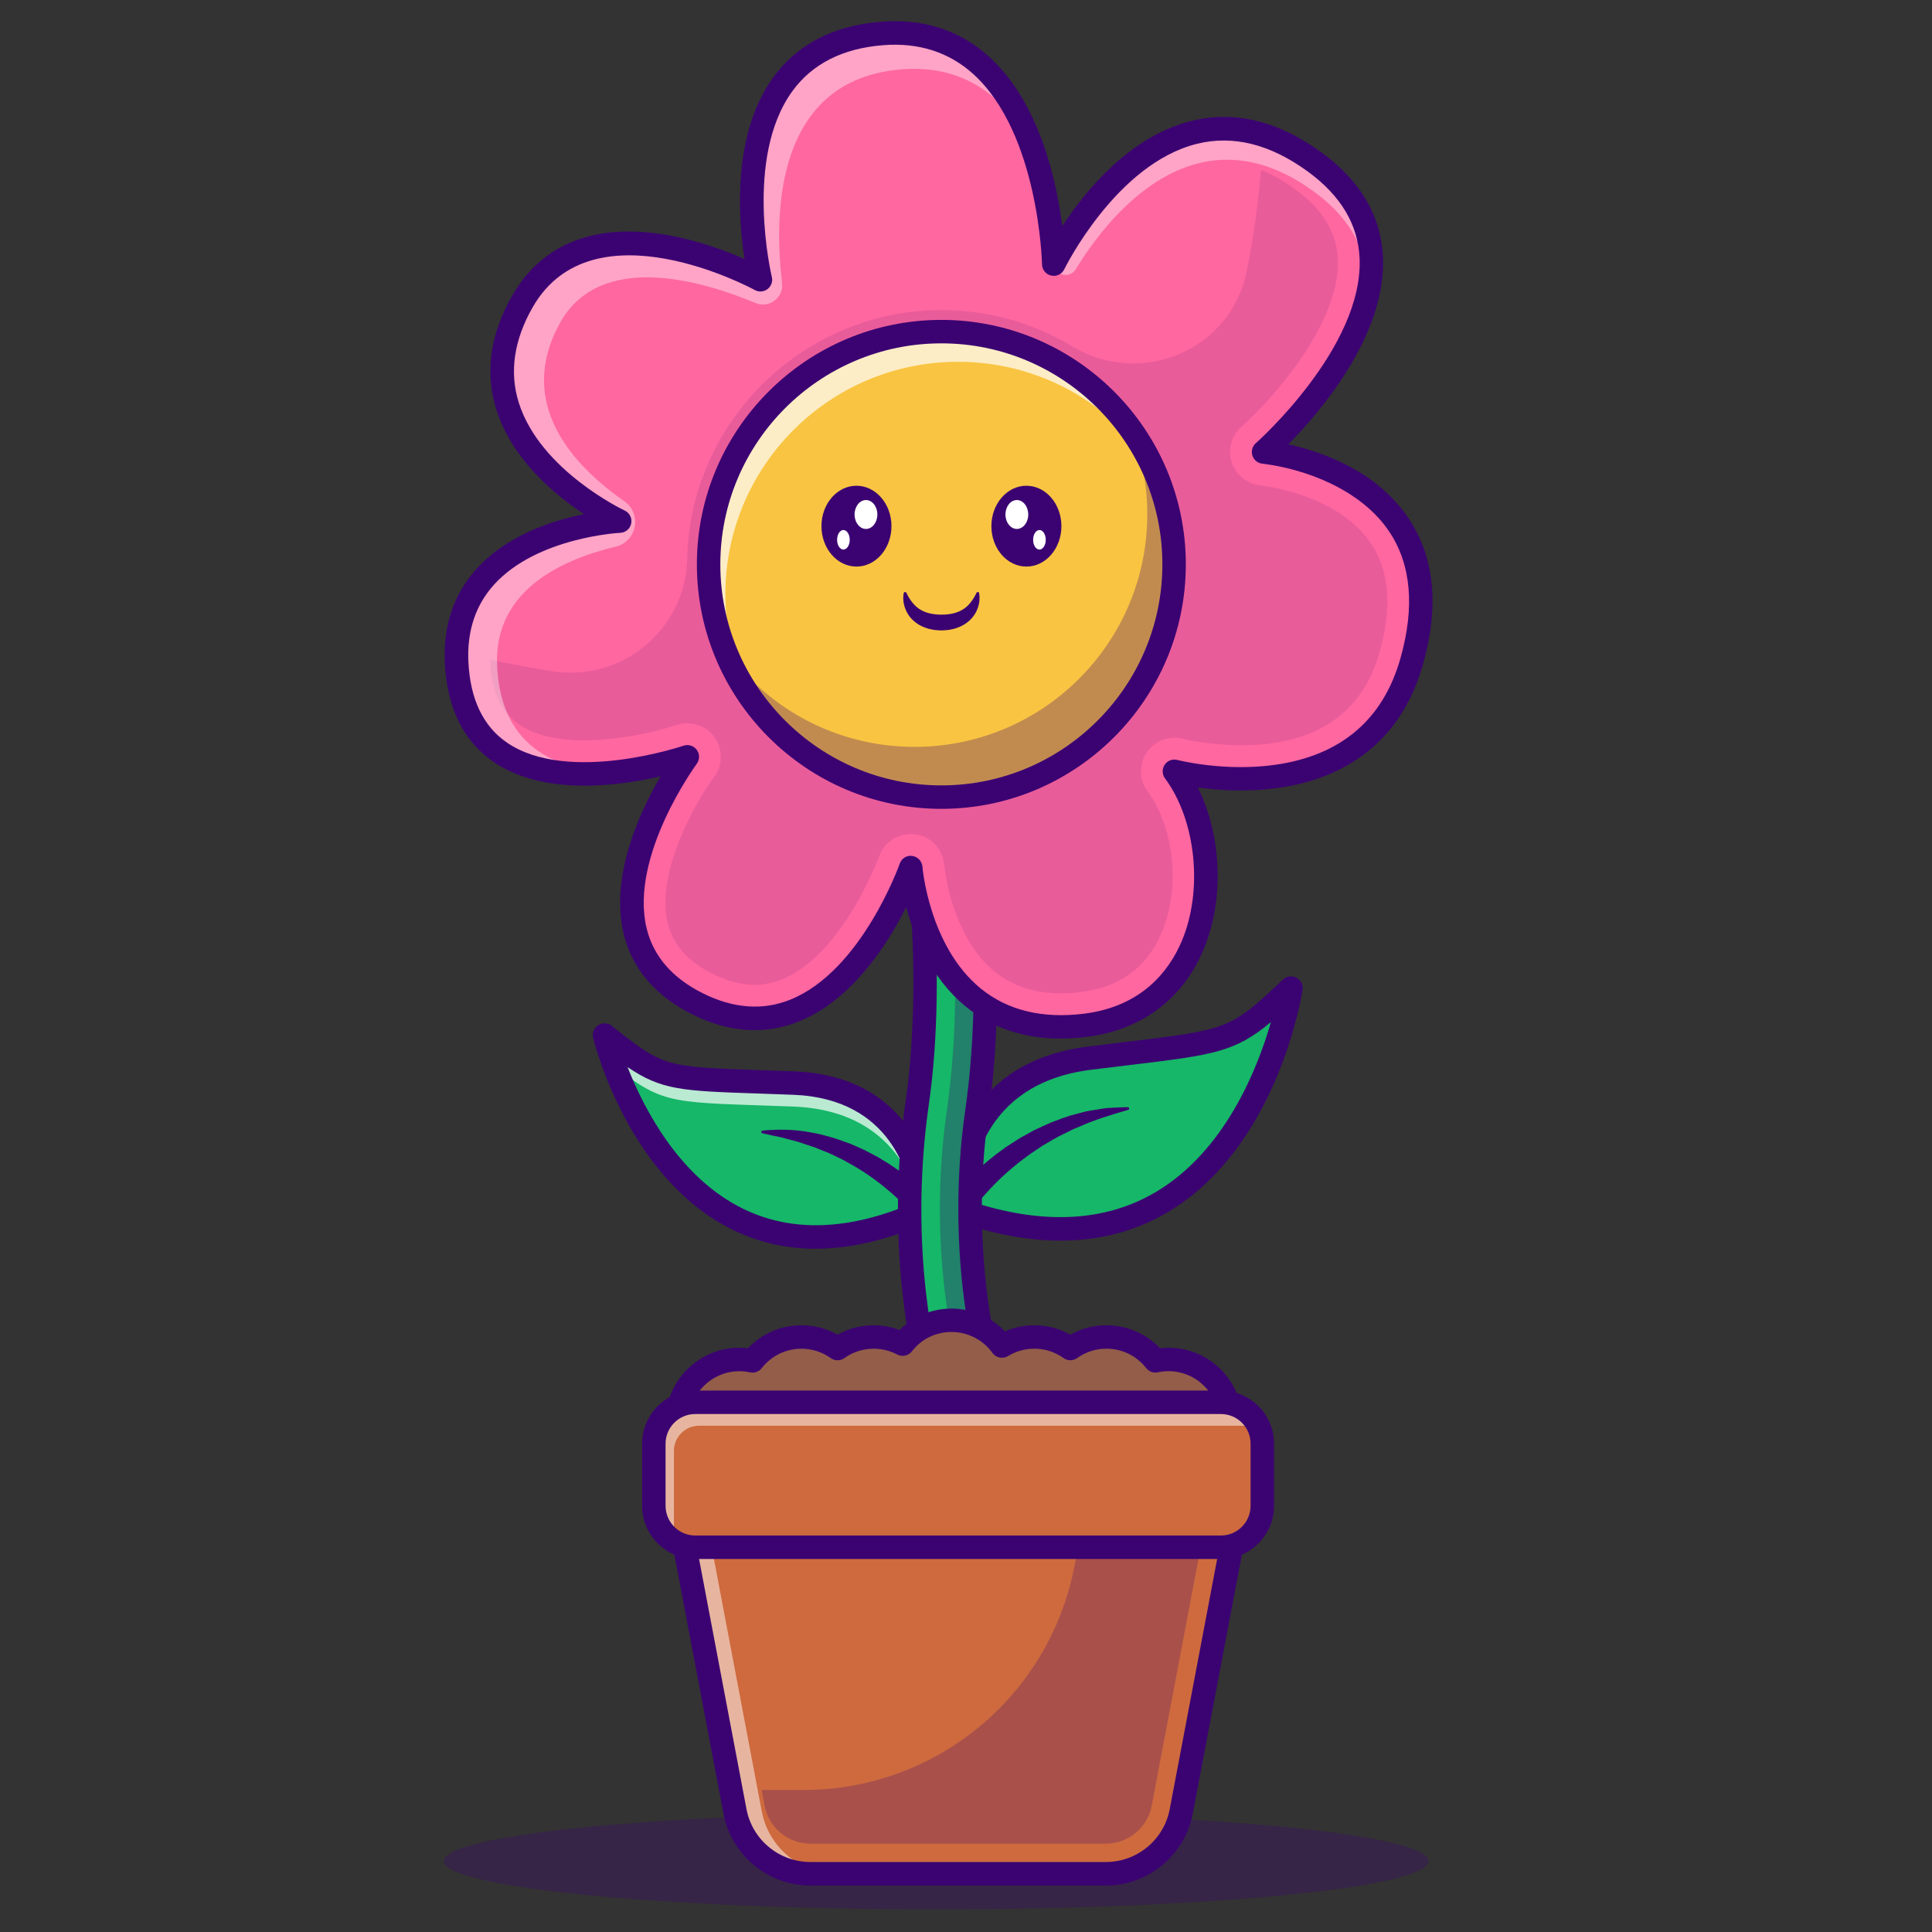
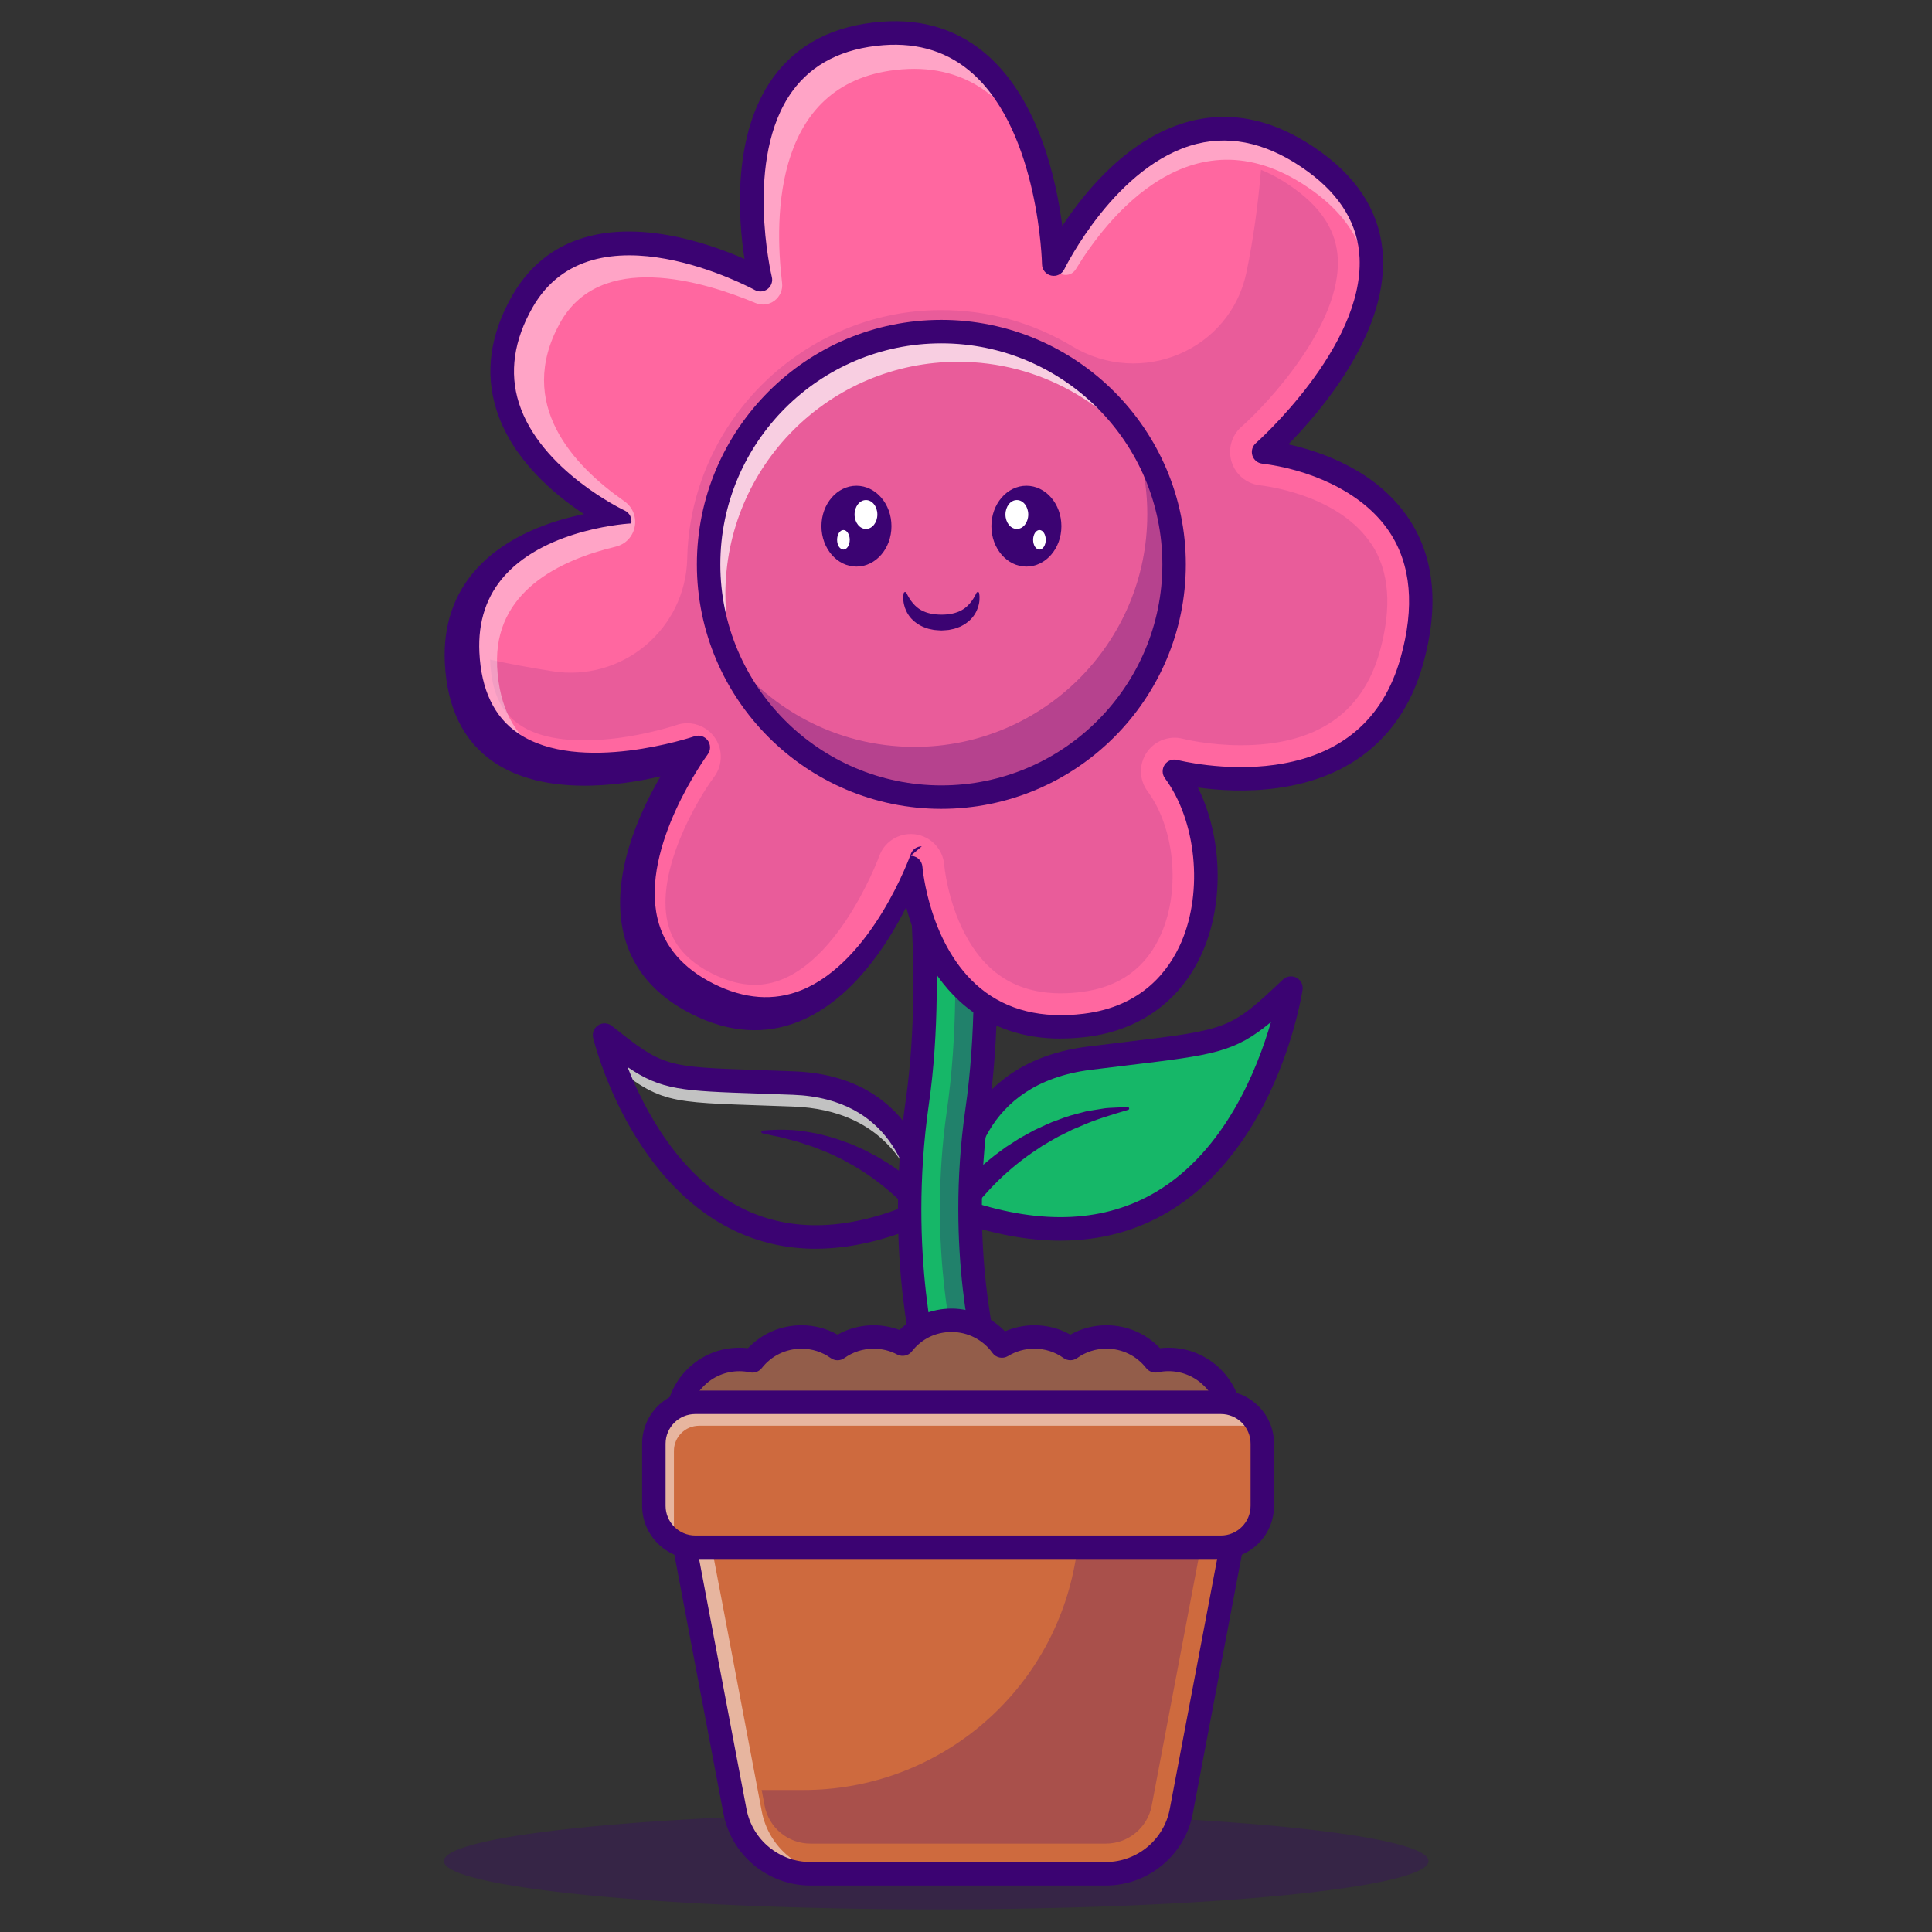
<svg xmlns="http://www.w3.org/2000/svg" id="Layer_16" viewBox="0 0 500 500">
  <rect x="0" y="0" width="500" height="500" fill="#333333" stroke="none" />
  <g opacity=".3">
    <path d="m369.7,481.64c0,6.91-57.04,12.5-127.41,12.5s-127.41-5.6-127.41-12.5,57.05-12.5,127.41-12.5,127.41,5.6,127.41,12.5" fill="#3b0372" stroke-width="0" />
  </g>
  <path d="m334.11,255.72s0,.02,0,.04c-.35,2.19-13.76,82.88-86.15,57.26,0,0-2.07-31.65,29.45-38.39,1.45-.31,2.97-.57,4.56-.77,36.28-4.54,36.28-3.1,52.15-18.14" fill="#16b768" stroke-width="0" />
  <path d="m245.4,311.38c.2-.31.37-.54.55-.79.18-.25.35-.49.53-.72.35-.47.71-.93,1.09-1.37.73-.9,1.51-1.75,2.28-2.6.79-.83,1.58-1.66,2.41-2.45.85-.76,1.67-1.56,2.55-2.3.88-.72,1.75-1.47,2.65-2.17l2.75-2.04,2.87-1.85c.47-.32.96-.61,1.46-.88l1.49-.83,1.49-.82,1.54-.72c1.04-.47,2.05-.98,3.1-1.4,2.13-.79,4.22-1.64,6.43-2.16l1.63-.43c.54-.15,1.08-.3,1.65-.37,1.11-.18,2.22-.38,3.33-.54,1.1-.21,2.23-.24,3.34-.29,1.12-.05,2.23-.11,3.33-.12.2,0,.36.16.36.35,0,.16-.11.3-.25.35h-.02c-4.23,1.26-8.37,2.45-12.28,4.21-.97.44-1.99.77-2.92,1.29-.95.48-1.9.96-2.85,1.42-.94.48-1.84,1.06-2.76,1.58l-1.37.8-1.32.89c-3.54,2.31-6.84,4.97-9.87,7.88-.76.72-1.47,1.5-2.21,2.24-.71.77-1.42,1.54-2.11,2.32-.67.8-1.36,1.58-1.98,2.41-.33.4-.63.82-.93,1.22-.16.2-.31.41-.45.61l-.39.56-.07.11c-.96,1.38-2.85,1.72-4.22.76-1.35-.94-1.7-2.79-.8-4.16" fill="#3b0372" stroke-width="0" />
  <path d="m274.47,321.08c-8.55,0-17.75-1.73-27.54-5.2-1.14-.4-1.94-1.45-2.02-2.66-.02-.38-2.01-37.54,36.66-42.38,3.6-.45,6.83-.84,9.77-1.19,26.59-3.21,27.1-3.27,40.67-16.14.94-.89,2.35-1.09,3.5-.49,1.15.6,1.79,1.87,1.59,3.15-.25,1.65-6.52,40.57-34.68,57.42-8.34,4.99-17.68,7.48-27.95,7.48Zm-23.52-10.24c18.89,6.26,35.14,5.44,48.33-2.44,17.74-10.6,26.12-31.7,29.64-43.89-9.42,7.86-14.94,8.52-36.84,11.16-2.93.35-6.16.74-9.74,1.19-28.48,3.56-31.21,26.9-31.38,33.97Z" fill="#3b0372" stroke-width="0" />
-   <path d="m239.43,313.29c-63.93,29.04-82.48-43.46-82.96-45.36,0-.03,0-.04,0-.04,15.64,12.45,15.53,11.14,48.92,12.41,5.76.22,10.55,1.34,14.52,3.05,19.07,8.21,19.53,29.93,19.53,29.93" fill="#16b768" stroke-width="0" />
  <g opacity=".7">
    <path d="m159.1,276.05c13.1,10.21,14.88,9.13,46.27,10.33,5.76.22,10.55,1.35,14.52,3.05,12.84,5.53,17.24,17.17,18.75,24.2.26-.12.52-.22.79-.34,0,0-.46-21.71-19.53-29.93-3.97-1.71-8.76-2.84-14.52-3.05-33.39-1.28-33.28.03-48.92-12.41,0,0,0,0,0,.04.1.38.9,3.53,2.63,8.12" fill="#fff" stroke-width="0" />
  </g>
  <path d="m237.02,315.14l-.39-.47c-.14-.17-.29-.34-.45-.51-.31-.34-.61-.7-.94-1.04-.63-.7-1.31-1.36-1.98-2.03-.69-.65-1.39-1.29-2.1-1.94-.73-.61-1.44-1.26-2.18-1.85-2.96-2.42-6.15-4.6-9.54-6.42l-1.26-.71-1.3-.63c-.87-.41-1.73-.86-2.62-1.23-.9-.35-1.8-.71-2.7-1.08-.89-.41-1.83-.63-2.75-.96-.93-.29-1.84-.67-2.79-.9-.95-.25-1.9-.49-2.85-.76-.95-.3-1.92-.45-2.9-.66-.97-.2-1.95-.42-2.94-.65h-.03c-.19-.05-.31-.24-.26-.44.04-.15.17-.26.32-.27,4.04-.36,8.21-.34,12.27.45,2.06.29,4.04.88,6.05,1.43.99.3,1.96.68,2.94,1.02l1.47.53,1.43.62c.94.44,1.93.81,2.84,1.32l2.78,1.46,2.68,1.63c.88.56,1.74,1.17,2.6,1.76.86.6,1.67,1.27,2.51,1.9.82.66,1.61,1.35,2.4,2.05.77.72,1.55,1.43,2.29,2.2.38.37.75.76,1.11,1.17.18.2.36.4.54.62.18.21.35.41.57.68,1.04,1.32.81,3.22-.5,4.26-1.29,1.02-3.16.82-4.21-.44l-.09-.1Z" fill="#3b0372" stroke-width="0" />
  <path d="m211.12,323.18c-7.59,0-14.73-1.62-21.38-4.85-27.08-13.18-35.88-48.24-36.24-49.73-.31-1.26.22-2.58,1.32-3.28,1.09-.7,2.51-.63,3.53.18,13.3,10.59,13.77,10.61,38.15,11.44,2.7.09,5.68.19,8.99.32,35.84,1.37,36.96,35.61,36.97,35.95.03,1.21-.67,2.33-1.78,2.83-10.46,4.75-20.34,7.13-29.55,7.13Zm-48.7-46.99c4.28,10.87,13.5,28.68,30.01,36.69,12.51,6.08,27.24,5.57,43.8-1.51-.77-6.58-5.22-27.06-30.97-28.04-3.3-.13-6.27-.23-8.96-.32-19.71-.67-25.05-.85-33.86-6.83Z" fill="#3b0372" stroke-width="0" />
  <path d="m247.94,361.64c-3.39,0-6.51-2.23-7.5-5.65-.36-1.25-8.74-31.13-3.06-70.67,5.27-36.63-1.39-77.33-1.46-77.73-.71-4.25,2.16-8.28,6.41-8.99,4.25-.71,8.28,2.16,8.99,6.41.29,1.76,7.14,43.44,1.52,82.54-5.18,36.06,2.54,63.87,2.61,64.15,1.18,4.14-1.22,8.46-5.37,9.64-.72.21-1.44.3-2.15.3" fill="#16b768" stroke-width="0" />
  <g opacity=".3">
    <path d="m255.45,351.69c-.08-.28-7.8-28.09-2.61-64.15,5.62-39.09-1.22-80.78-1.52-82.54-.71-4.25-4.73-7.12-8.99-6.41-.95.16-1.82.49-2.61.94,1.94,1.13,3.39,3.08,3.79,5.47.29,1.76,7.14,43.44,1.52,82.54-5.18,36.06,2.54,63.87,2.62,64.15,1,3.51-.58,7.15-3.61,8.89,1.17.68,2.51,1.06,3.9,1.06.71,0,1.43-.1,2.15-.3,4.14-1.18,6.54-5.5,5.37-9.64" fill="#3b0372" stroke-width="0" />
  </g>
  <path d="m247.94,364.68c-4.8,0-9.09-3.23-10.41-7.85-.37-1.28-8.92-31.77-3.15-71.94,5.18-36.04-1.38-76.4-1.45-76.81-.98-5.89,3.01-11.49,8.91-12.48,2.86-.48,5.73.18,8.09,1.87,2.36,1.68,3.92,4.18,4.4,7.04.3,1.77,7.22,43.89,1.53,83.47-5.07,35.23,2.45,62.61,2.53,62.89,1.63,5.75-1.71,11.75-7.45,13.39-.97.28-1.98.42-2.98.42Zm-4.3-163.15c-.26,0-.53.02-.8.07-2.6.43-4.35,2.9-3.92,5.49.07.42,6.79,41.69,1.47,78.67-5.59,38.89,2.62,68.17,2.97,69.4.58,2.03,2.47,3.45,4.58,3.45.44,0,.88-.06,1.31-.19,2.53-.72,4-3.37,3.28-5.9-.08-.27-7.99-28.58-2.7-65.41,5.56-38.65-1.21-79.87-1.51-81.6-.21-1.26-.9-2.36-1.93-3.1-.82-.58-1.77-.89-2.76-.89Z" fill="#3b0372" stroke-width="0" />
  <path d="m318.49,367.9c0-8.87-7.19-16.07-16.07-16.07-1.17,0-2.31.12-3.41.36-2.94-3.76-7.53-6.18-12.67-6.18-3.47,0-6.7,1.1-9.33,2.98-2.63-1.88-5.85-2.98-9.32-2.98-3.06,0-5.93.86-8.38,2.35-2.91-4.04-7.66-6.67-13.03-6.67s-9.73,2.41-12.67,6.18c-2.25-1.19-4.81-1.86-7.52-1.86-3.48,0-6.7,1.1-9.32,2.98-2.63-1.88-5.86-2.98-9.33-2.98-5.14,0-9.73,2.41-12.67,6.18-1.1-.24-2.24-.36-3.41-.36-8.87,0-16.07,7.2-16.07,16.07h143.21" fill="#935d4a" stroke-width="0" />
  <path d="m172.24,367.9c0-10.54,8.57-19.11,19.11-19.11.75,0,1.49.04,2.22.13,3.6-3.8,8.55-5.94,13.86-5.94,3.31,0,6.49.83,9.33,2.43,2.83-1.59,6.02-2.43,9.32-2.43,2.3,0,4.59.42,6.73,1.22,3.56-3.54,8.35-5.54,13.47-5.54s10.23,2.17,13.8,5.9c2.39-1.04,4.98-1.58,7.61-1.58,3.31,0,6.49.83,9.32,2.43,2.83-1.59,6.02-2.43,9.33-2.43,5.31,0,10.26,2.14,13.86,5.94.73-.09,1.48-.13,2.22-.13,10.54,0,19.11,8.57,19.11,19.11h-149.29Zm130.18,19.12-49.34-18.11-12.9.39,75.28-1.4c0-7.19-5.85-13.04-13.04-13.04-.94,0-1.87.1-2.76.29-1.14.25-2.32-.18-3.04-1.1-2.49-3.18-6.23-5.01-10.28-5.01-2.74,0-5.35.84-7.56,2.42-1.06.76-2.48.76-3.54,0-2.21-1.58-4.82-2.42-7.56-2.42-2.4,0-4.75.66-6.8,1.91-1.35.82-3.12.47-4.04-.82-2.43-3.39-6.38-5.41-10.56-5.41s-7.8,1.83-10.28,5.01c-.9,1.16-2.51,1.5-3.81.82-1.89-1-3.94-1.5-6.1-1.5-2.74,0-5.35.84-7.56,2.42-1.06.76-2.48.76-3.54,0-2.21-1.58-4.82-2.42-7.56-2.42-4.05,0-7.79,1.83-10.28,5.01-.72.92-1.9,1.35-3.04,1.1-.89-.19-1.82-.29-2.76-.29-7.19,0-13.04,5.85-13.04,13.04h137.14Z" fill="#3b0372" stroke-width="0" />
  <path d="m286.19,484.93h-76.46c-9.55,0-17.75-6.79-19.53-16.17l-14.28-75.34h144.08l-14.28,75.34c-1.78,9.38-9.98,16.17-19.53,16.17" fill="#ce6a3e" stroke-width="0" />
  <g opacity=".25">
    <path d="m278.85,401.22l-.75,3.94c-6.39,33.7-35.84,58.09-70.13,58.09h-10.86l.77,4.06c1.08,5.7,6.06,9.82,11.86,9.82h76.46c5.79,0,10.78-4.13,11.86-9.82l12.53-66.08h-31.73Z" fill="#3b0372" stroke-width="0" />
  </g>
  <g opacity=".5">
    <path d="m197.14,468.76l-14.28-75.34h-6.94l14.28,75.34c1.78,9.38,9.98,16.17,19.53,16.17h6.94c-9.55,0-17.75-6.79-19.53-16.17" fill="#fff" stroke-width="0" />
  </g>
  <path d="m286.19,487.97h-76.46c-11,0-20.46-7.84-22.51-18.65l-14.28-75.35c-.17-.89.07-1.81.64-2.5.58-.7,1.43-1.1,2.34-1.1h144.08c.9,0,1.76.4,2.34,1.1s.81,1.61.64,2.5l-14.28,75.35c-2.05,10.8-11.51,18.65-22.51,18.65Zm-106.6-91.52l13.6,71.74c1.5,7.94,8.46,13.7,16.54,13.7h76.46c8.08,0,15.04-5.76,16.54-13.7l13.6-71.74h-136.75Z" fill="#3b0372" stroke-width="0" />
  <path d="m315.97,400.42h-136.04c-5.92,0-10.72-4.8-10.72-10.72v-16.08c0-5.92,4.8-10.72,10.72-10.72h136.04c5.92,0,10.72,4.8,10.72,10.72v16.08c0,5.92-4.8,10.72-10.72,10.72" fill="#ce6a3e" stroke-width="0" />
  <g opacity=".5">
    <path d="m174.41,395.77v-20.27c0-3.6,2.92-6.52,6.52-6.52h140.24c1.78,0,3.46.44,4.94,1.21-1.43-4.23-5.43-7.29-10.15-7.29h-136.04c-5.92,0-10.72,4.8-10.72,10.72v16.08c0,4.14,2.35,7.72,5.78,9.51-.37-1.08-.57-2.23-.57-3.43" fill="#fff" stroke-width="0" />
  </g>
  <path d="m315.97,403.46h-136.04c-7.58,0-13.75-6.17-13.75-13.75v-16.08c0-7.58,6.17-13.75,13.75-13.75h136.04c7.58,0,13.75,6.17,13.75,13.75v16.08c0,7.58-6.17,13.75-13.75,13.75Zm-136.04-37.51c-4.24,0-7.68,3.45-7.68,7.68v16.08c0,4.24,3.45,7.68,7.68,7.68h136.04c4.24,0,7.68-3.45,7.68-7.68v-16.08c0-4.24-3.45-7.68-7.68-7.68h-136.04Z" fill="#3b0372" stroke-width="0" />
  <path d="m177.85,195.88s-33.89,45.61,2.61,63.9c36.5,18.29,55.23-35.25,55.23-35.25,0,0,3.42,45.96,45.17,40.83,34.55-4.25,37.51-46.21,23.07-65.75,0,0,49.71,13.09,61.43-28.47,11.72-41.56-23.61-52.39-38.35-54.17,0,0,52.61-46.15,13.36-74.94-40.59-29.77-67.68,26.33-67.68,26.33,0,0-1.08-63.03-44.33-59.69-46.29,3.58-31.58,63.73-31.58,63.73,0,0-44.31-24.58-61.59,5.63-20.38,35.63,25.16,56.85,25.16,56.85,0,0-43.85,1.93-42.2,36.53,2.11,44.29,59.69,24.47,59.69,24.47" fill="#ff67a0" stroke-width="0" />
  <g opacity=".25">
    <g opacity=".43">
      <path d="m354.86,140.73c-8.05-12.08-25.48-14.75-28.89-15.15-3.39-.42-6.22-2.78-7.23-6.05-1.02-3.26-.02-6.83,2.55-9.08,7.19-6.34,25.7-26.51,24.94-43.41-.31-6.93-3.9-12.83-10.98-18.02-3-2.2-5.99-3.9-8.91-5.07-.79,9.42-2.05,18.21-3.73,26.39-4.18,20.36-27.3,30.01-45.11,19.29-10.03-6.04-21.81-9.48-34.4-9.38-35.03.28-64.02,28.46-65.23,63.48,0,.27-.02.54-.02.8-.41,18.3-16.8,32.02-34.88,29.18-5.94-.93-11.38-1.97-16.14-3t0,0c.2,4.88,1.09,10.15,4.6,14.18,3.45,3.96,9.44,6.71,19.82,6.71,12.07,0,23.69-3.91,23.79-3.95.93-.32,1.87-.48,2.82-.48,2.71,0,5.33,1.28,7,3.56,2.25,3.07,2.23,7.24-.03,10.3-4.43,5.96-15.23,24.38-12.03,37.84,1.34,5.6,5.12,9.9,11.56,13.12,3.83,1.92,7.51,2.89,10.95,2.89,19.89,0,32.1-32.93,32.21-33.24,1.23-3.51,4.54-5.79,8.18-5.79.37,0,.74.02,1.12.07,4.06.52,7.21,3.83,7.54,7.92,0,.09.79,9.12,5.3,17.76,5.44,10.41,13.58,15.47,24.91,15.47,1.67,0,3.43-.11,5.25-.34,9.97-1.22,16.95-6.35,20.77-15.22,4.94-11.48,3.38-27.29-3.62-36.76-2.18-2.96-2.26-6.96-.2-10,1.64-2.43,4.35-3.83,7.2-3.83.72,0,1.45.09,2.17.28.06.02,6.59,1.67,15.02,1.67,19.29,0,31.37-8.11,35.88-24.11,3.26-11.57,2.53-21.01-2.15-28.04" fill="#3b0372" stroke-width="0" />
    </g>
  </g>
  <g opacity=".4">
    <path d="m272.72,68.53c.42,2.85,4.2,3.6,5.7,1.14,7.59-12.49,30.41-42.91,61.65-20.06,11.11,8.12,14.49,17.7,13.75,27.15,2.89-11.86.63-24.42-13.45-34.74-34.02-24.95-60.63,14.23-67.68,26.33,0,.06.02.12.03.18" fill="#fff" stroke-width="0" />
  </g>
  <g opacity=".4">
    <path d="m128.66,172.32c-.92-19.25,16.27-27.4,30.65-30.84,5.55-1.33,6.91-8.53,2.23-11.79-13.32-9.3-28.04-25.21-16.7-45.96,10.39-19.01,37.02-11.03,50.7-5.3,3.52,1.47,7.32-1.42,6.86-5.22-2.06-17.18-2.24-52.71,31.07-55.27,17.55-1.35,27.8,8.76,33.8,20.8-5.51-15.84-16.6-31.79-38.91-30.06-46.29,3.58-31.58,63.73-31.58,63.73,0,0-44.31-24.58-61.59,5.63-20.38,35.63,25.16,56.85,25.16,56.85,0,0-43.85,1.93-42.2,36.53,1.33,28.03,24.89,30.38,42,28.33-14.66,0-30.44-5.23-31.51-27.42" fill="#fff" stroke-width="0" />
  </g>
-   <path d="m274.53,268.79c-9.62,0-17.88-2.79-24.63-8.33-8.94-7.34-13.29-17.93-15.38-25.68-4.83,9.62-14.01,24.01-27.7,29.55-8.82,3.57-18.15,2.95-27.73-1.85-9.6-4.81-15.55-11.83-17.71-20.89-3.55-14.92,4.23-31.56,9.57-40.67-10.76,2.49-30.14,5.14-43.11-3.66-7.88-5.35-12.16-14-12.72-25.73-.46-9.66,2.33-17.88,8.3-24.41,7.9-8.66,19.63-12.44,27.72-14.07-7.64-5.04-18.59-14.15-22.65-26.93-3.05-9.6-1.68-19.56,4.07-29.62,7.76-13.57,21.75-18.97,40.44-15.62,7.92,1.42,15.03,4.1,19.67,6.14-1.62-10.5-3.25-32.24,7.43-46.98,6.24-8.62,15.67-13.47,28.02-14.42,10.95-.85,20.33,2.21,27.89,9.09,12.91,11.74,17.37,31.8,18.91,43.77,6.1-9.27,17.59-23.25,33.35-27.17,11.22-2.8,22.62-.02,33.89,8.25,9.99,7.33,15.29,16.41,15.75,26.98.88,20.12-16.14,39.97-24.48,48.45,8.79,1.95,22.95,6.91,31.16,19.23,6.67,10.01,7.91,22.7,3.68,37.72-5.14,18.24-18.15,29.31-37.61,32-8.01,1.11-15.5.58-20.64-.13,6.2,12.56,6.9,29.3,1.3,42.32-5.42,12.61-16.11,20.5-30.09,22.22-2.3.28-4.53.42-6.7.42Zm-38.84-47.3c.13,0,.26,0,.4.03,1.43.19,2.52,1.35,2.63,2.79.02.2,1.72,20.57,15.06,31.49,6.93,5.67,15.91,7.88,26.71,6.55,15.06-1.85,22.05-11.13,25.26-18.59,5.67-13.18,3.84-31.38-4.26-42.34-.77-1.04-.79-2.44-.07-3.51.72-1.07,2.04-1.56,3.29-1.23.12.03,12.15,3.12,25.3,1.25,17.04-2.41,27.95-11.7,32.44-27.61,3.73-13.23,2.76-24.23-2.89-32.7-7.3-10.95-21.78-16.28-32.91-17.63-1.19-.14-2.18-.97-2.54-2.12-.35-1.14,0-2.39.9-3.18.28-.24,27.87-24.76,26.85-47.88-.38-8.64-4.85-16.15-13.28-22.33-9.74-7.15-19.44-9.59-28.81-7.26-20.91,5.19-34.2,32.19-34.33,32.46-.61,1.26-2.01,1.95-3.39,1.64-1.37-.3-2.36-1.51-2.38-2.91,0-.34-.8-33.81-17.74-49.2-6.27-5.7-14.12-8.23-23.32-7.52-10.48.81-18.41,4.82-23.56,11.92-12.58,17.35-5.38,47.76-5.3,48.07.29,1.17-.15,2.4-1.11,3.13-.96.73-2.26.83-3.31.24-.41-.23-41.9-22.76-57.48,4.48-4.87,8.52-6.07,16.86-3.56,24.77,5.55,17.48,27.15,27.72,27.37,27.82,1.27.59,1.97,1.97,1.7,3.34s-1.45,2.38-2.84,2.44c-.21,0-21.47,1.12-32.6,13.34-4.83,5.3-7.08,12.03-6.7,20.01.46,9.71,3.84,16.77,10.05,20.98,15.87,10.78,45.32.87,45.62.76,1.26-.43,2.65,0,3.44,1.08.78,1.07.78,2.53-.01,3.6h0c-.17.24-17.45,23.82-12.99,42.52,1.72,7.22,6.61,12.89,14.52,16.85,7.95,3.98,15.6,4.54,22.73,1.65,18.39-7.45,28.18-34.91,28.28-35.19.43-1.23,1.59-2.03,2.86-2.03Z" fill="#3b0372" stroke-width="0" />
-   <path d="m303.86,146.06c0,33.27-26.97,60.24-60.24,60.24s-60.24-26.97-60.24-60.24,26.97-60.24,60.24-60.24,60.24,26.97,60.24,60.24" fill="#f9c441" stroke-width="0" />
+   <path d="m274.53,268.79c-9.62,0-17.88-2.79-24.63-8.33-8.94-7.34-13.29-17.93-15.38-25.68-4.83,9.62-14.01,24.01-27.7,29.55-8.82,3.57-18.15,2.95-27.73-1.85-9.6-4.81-15.55-11.83-17.71-20.89-3.55-14.92,4.23-31.56,9.57-40.67-10.76,2.49-30.14,5.14-43.11-3.66-7.88-5.35-12.16-14-12.72-25.73-.46-9.66,2.33-17.88,8.3-24.41,7.9-8.66,19.63-12.44,27.72-14.07-7.64-5.04-18.59-14.15-22.65-26.93-3.05-9.6-1.68-19.56,4.07-29.62,7.76-13.57,21.75-18.97,40.44-15.62,7.92,1.42,15.03,4.1,19.67,6.14-1.62-10.5-3.25-32.24,7.43-46.98,6.24-8.62,15.67-13.47,28.02-14.42,10.95-.85,20.33,2.21,27.89,9.09,12.91,11.74,17.37,31.8,18.91,43.77,6.1-9.27,17.59-23.25,33.35-27.17,11.22-2.8,22.62-.02,33.89,8.25,9.99,7.33,15.29,16.41,15.75,26.98.88,20.12-16.14,39.97-24.48,48.45,8.79,1.95,22.95,6.91,31.16,19.23,6.67,10.01,7.91,22.7,3.68,37.72-5.14,18.24-18.15,29.31-37.61,32-8.01,1.11-15.5.58-20.64-.13,6.2,12.56,6.9,29.3,1.3,42.32-5.42,12.61-16.11,20.5-30.09,22.22-2.3.28-4.53.42-6.7.42Zm-38.84-47.3c.13,0,.26,0,.4.03,1.43.19,2.52,1.35,2.63,2.79.02.2,1.72,20.57,15.06,31.49,6.93,5.67,15.91,7.88,26.71,6.55,15.06-1.85,22.05-11.13,25.26-18.59,5.67-13.18,3.84-31.38-4.26-42.34-.77-1.04-.79-2.44-.07-3.51.72-1.07,2.04-1.56,3.29-1.23.12.03,12.15,3.12,25.3,1.25,17.04-2.41,27.95-11.7,32.44-27.61,3.73-13.23,2.76-24.23-2.89-32.7-7.3-10.95-21.78-16.28-32.91-17.63-1.19-.14-2.18-.97-2.54-2.12-.35-1.14,0-2.39.9-3.18.28-.24,27.87-24.76,26.85-47.88-.38-8.64-4.85-16.15-13.28-22.33-9.74-7.15-19.44-9.59-28.81-7.26-20.91,5.19-34.2,32.19-34.33,32.46-.61,1.26-2.01,1.95-3.39,1.64-1.37-.3-2.36-1.51-2.38-2.91,0-.34-.8-33.81-17.74-49.2-6.27-5.7-14.12-8.23-23.32-7.52-10.48.81-18.41,4.82-23.56,11.92-12.58,17.35-5.38,47.76-5.3,48.07.29,1.17-.15,2.4-1.11,3.13-.96.73-2.26.83-3.31.24-.41-.23-41.9-22.76-57.48,4.48-4.87,8.52-6.07,16.86-3.56,24.77,5.55,17.48,27.15,27.72,27.37,27.82,1.27.59,1.97,1.97,1.7,3.34c-.21,0-21.47,1.12-32.6,13.34-4.83,5.3-7.08,12.03-6.7,20.01.46,9.71,3.84,16.77,10.05,20.98,15.87,10.78,45.32.87,45.62.76,1.26-.43,2.65,0,3.44,1.08.78,1.07.78,2.53-.01,3.6h0c-.17.24-17.45,23.82-12.99,42.52,1.72,7.22,6.61,12.89,14.52,16.85,7.95,3.98,15.6,4.54,22.73,1.65,18.39-7.45,28.18-34.91,28.28-35.19.43-1.23,1.59-2.03,2.86-2.03Z" fill="#3b0372" stroke-width="0" />
  <g opacity=".3">
    <path d="m292.92,111.47c2.57,6.7,4,13.97,4,21.58,0,33.27-26.97,60.24-60.24,60.24-20.39,0-38.4-10.14-49.3-25.64,8.68,22.6,30.58,38.65,56.24,38.65,33.27,0,60.24-26.97,60.24-60.24,0-12.88-4.05-24.8-10.94-34.59" fill="#3b0372" stroke-width="0" />
  </g>
  <g opacity=".7">
    <path d="m187.72,153.87c0-33.27,26.97-60.24,60.24-60.24,21.06,0,39.59,10.82,50.36,27.19-9.55-20.66-30.44-35-54.69-35-33.27,0-60.24,26.97-60.24,60.24,0,12.2,3.64,23.55,9.88,33.04-3.55-7.68-5.54-16.22-5.54-25.24" fill="#fff" stroke-width="0" />
  </g>
  <path d="m253.39,153.5c.13.63.14,1.23.09,1.86-.01.31-.08.62-.13.93-.08.3-.15.62-.25.92-.41,1.21-1.13,2.4-2.14,3.32-.23.25-.52.43-.79.65l-.42.31-.44.25c-.3.16-.59.34-.91.47l-.94.35c-.31.13-.64.19-.96.26l-.96.2c-.64.07-1.27.1-1.91.14-.64-.04-1.27-.07-1.91-.14l-.97-.2c-.32-.06-.64-.13-.96-.26l-.94-.35c-.31-.13-.61-.31-.9-.47l-.44-.25-.41-.3c-.27-.22-.55-.4-.79-.65-1.01-.92-1.73-2.11-2.14-3.32-.1-.31-.18-.62-.25-.92-.05-.31-.11-.62-.13-.93-.05-.62-.04-1.23.09-1.86.04-.2.24-.33.44-.29.12.02.21.1.26.2l.02.04c.93,1.99,2.24,3.59,3.78,4.43,1.54.86,3.32,1.17,5.27,1.18,1.95,0,3.73-.32,5.27-1.18,1.54-.84,2.85-2.44,3.78-4.43l.02-.04c.09-.18.31-.26.49-.18.11.05.18.15.2.26" fill="#3b0372" stroke-width="0" />
  <path d="m243.62,209.33c-34.89,0-63.27-28.38-63.27-63.27s28.38-63.27,63.27-63.27,63.27,28.38,63.27,63.27-28.38,63.27-63.27,63.27Zm0-120.47c-31.54,0-57.2,25.66-57.2,57.2s25.66,57.2,57.2,57.2,57.2-25.66,57.2-57.2-25.66-57.2-57.2-57.2Z" fill="#3b0372" stroke-width="0" />
  <ellipse cx="221.65" cy="136.17" rx="9.06" ry="10.46" fill="#3b0372" stroke-width="0" />
  <ellipse cx="224.11" cy="133.15" rx="2.95" ry="3.74" fill="#fff" stroke-width="0" />
  <path d="m219.91,139.7c0,1.4-.73,2.53-1.63,2.53s-1.64-1.13-1.64-2.53.73-2.53,1.63-2.53c.9,0,1.64,1.13,1.64,2.53Z" fill="#fff" stroke-width="0" />
  <ellipse cx="265.63" cy="136.17" rx="9.06" ry="10.46" fill="#3b0372" stroke-width="0" />
  <ellipse cx="263.16" cy="133.15" rx="2.95" ry="3.74" fill="#fff" stroke-width="0" />
  <path d="m267.37,139.7c0,1.4.73,2.53,1.63,2.53.9,0,1.64-1.13,1.64-2.53,0-1.4-.73-2.53-1.63-2.53-.9,0-1.64,1.13-1.64,2.53Z" fill="#fff" stroke-width="0" />
</svg>